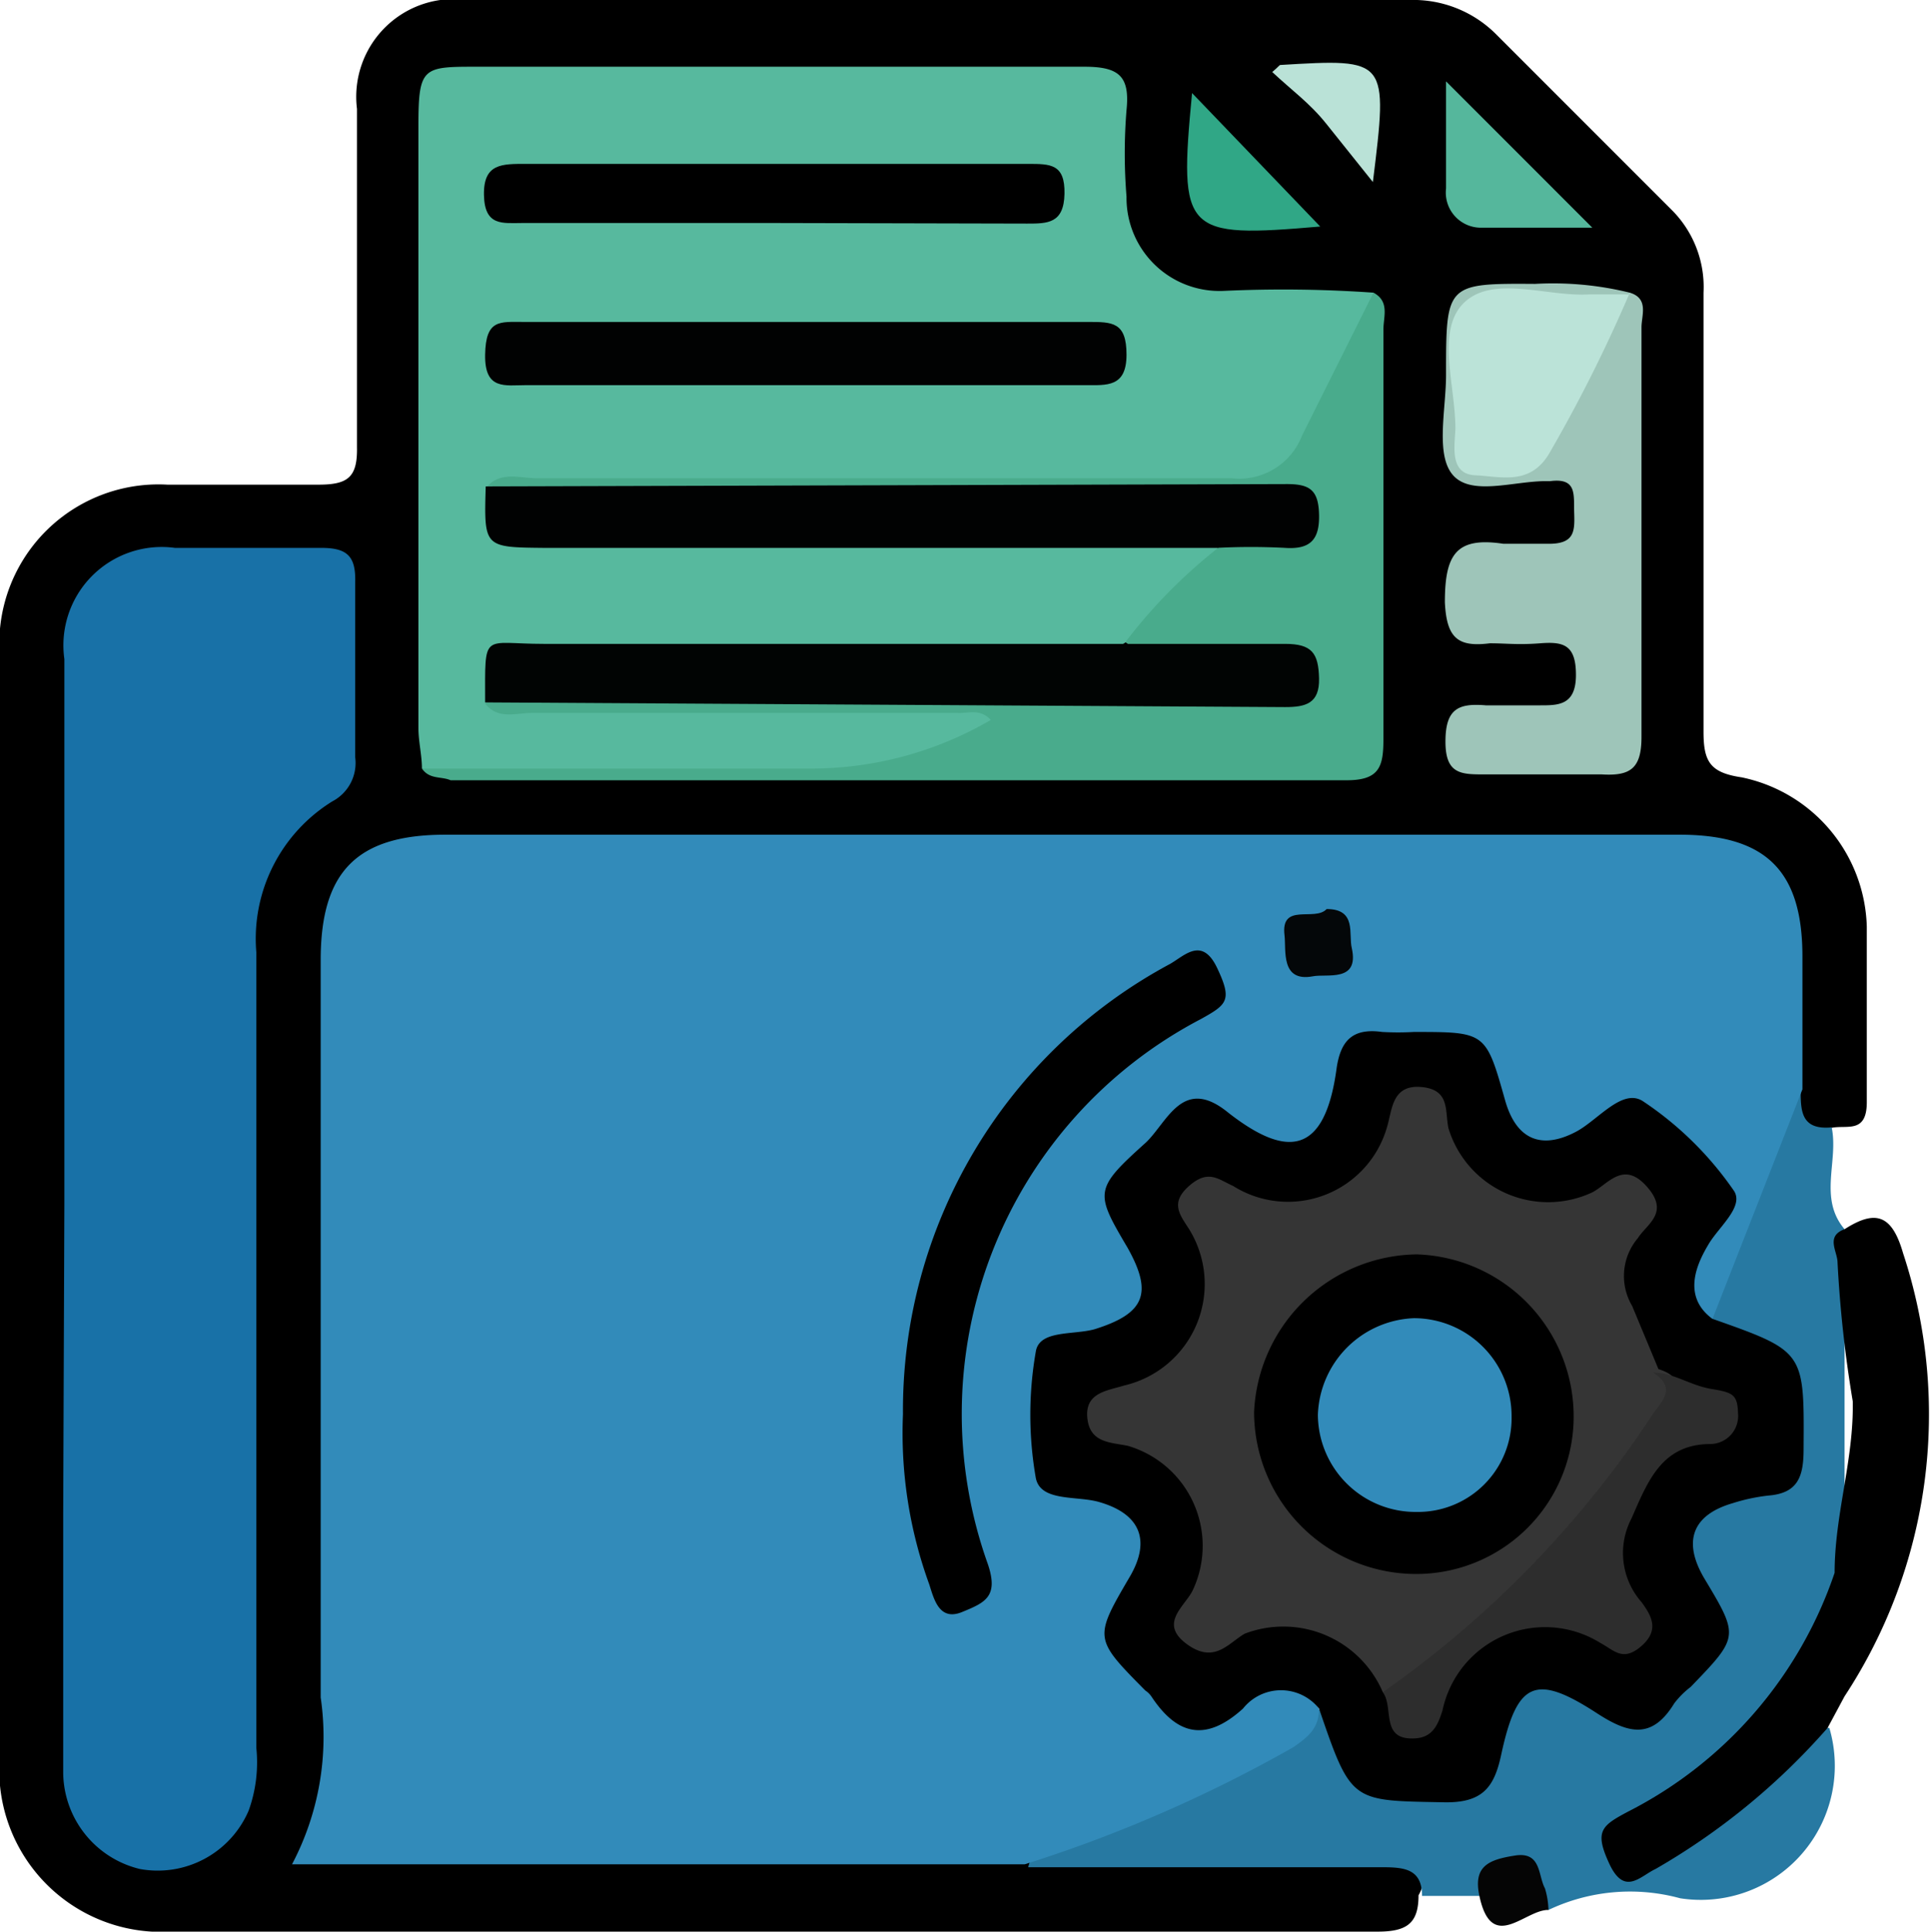
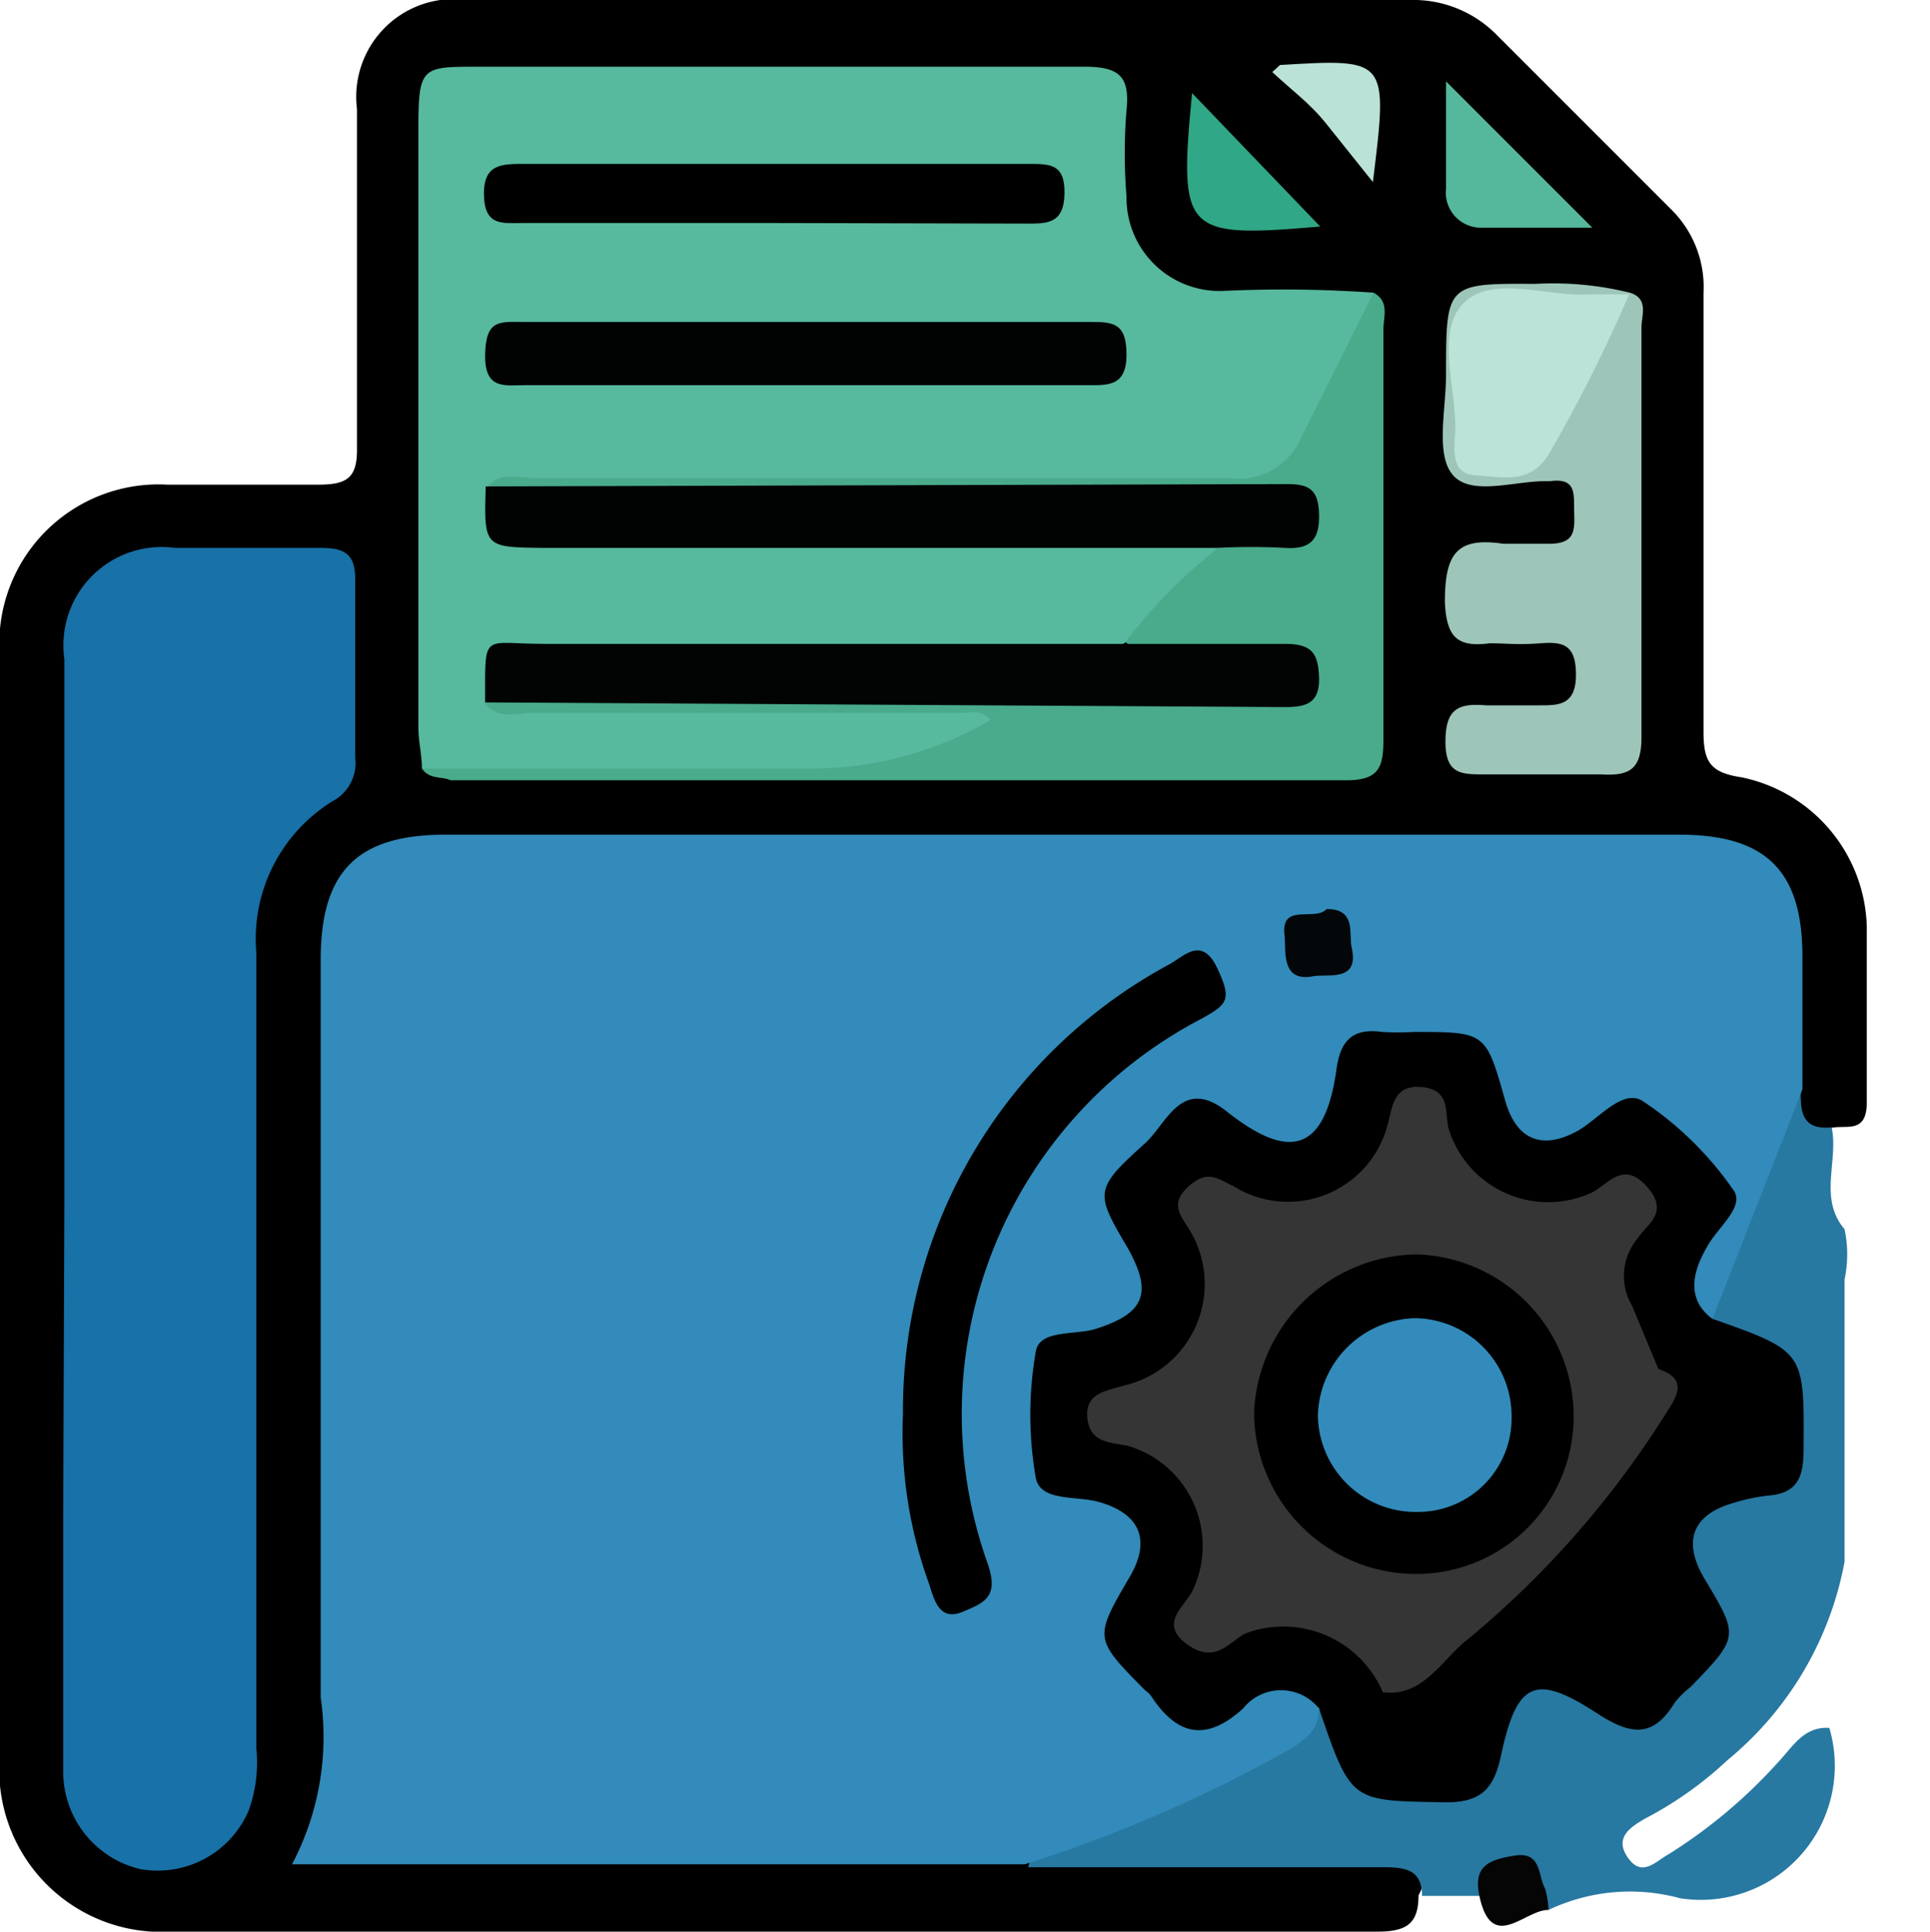
<svg xmlns="http://www.w3.org/2000/svg" viewBox="0 0 32.98 33">
  <path d="M24.24 32.38c0 .48-.2.62-.7.62H2.92a2.77 2.77 0 0 1-2.93-2.9q0-9.5 0-19a2.72 2.72 0 0 1 2.87-2.82h2.58c.5 0 .67-.12.66-.64V1.86A1.67 1.67 0 0 1 7.99 0h16.1a2 2 0 0 1 1.47.58l3 3A1.86 1.86 0 0 1 29.11 5v7.5c0 .51.11.7.65.78a2.68 2.68 0 0 1 2.14 2.55v3c0 .55-.35.38-.61.44-.64.22-.67-.23-.73-.65v-2.34a1.63 1.63 0 0 0-1.68-1.77h-.93H8.18c-2 0-2.46.45-2.46 2.49v12.55a8.35 8.35 0 0 1-.07 1.32c-.14.77-.13.78.65.78h10.54a5.61 5.61 0 0 1 .71 0h5.49a3 3 0 0 1 .85.07c.36.08.56.28.35.66z" />
  <path d="M30.77 18.61c0 .36 0 .7.53.65.12.58-.23 1.21.22 1.74a2.08 2.08 0 0 1 0 .86v4.82a5.74 5.74 0 0 1-2 3.39 6.34 6.34 0 0 1-1.41 1c-.26.15-.53.33-.29.67s.47.06.69-.06a8.8 8.8 0 0 0 1.88-1.58c.24-.25.43-.61.87-.58a2.29 2.29 0 0 1-2.55 2.91 3.25 3.25 0 0 0-2.25.2.29.29 0 0 1-.16-.15c-.37-.76-.47-.77-1-.09h-1c0-.46-.3-.49-.68-.49h-6.05c.1-.43.5-.42.79-.52a19.13 19.13 0 0 0 3.1-1.38 4.56 4.56 0 0 0 1.05-.8c.42.08.39.46.45.74a.76.76 0 0 0 .9.66 4.28 4.28 0 0 1 .62 0 .82.82 0 0 0 .94-.72c.32-1.24.82-1.45 1.89-.81.49.29.86.32 1.2-.18a1.41 1.41 0 0 1 .38-.39c.51-.34.45-.71.17-1.19-.62-1.06-.44-1.54.77-1.85.77-.2.77-.71.77-1.31s0-1.1-.76-1.21a.77.77 0 0 1-.71-.41 1 1 0 0 1 .13-.67 28.41 28.41 0 0 0 1.07-2.69c.07-.23.1-.53.44-.56z" fill="#2779a2" />
-   <path d="M31.4 21.57c0-.19-.21-.45.12-.57.53-.34.81-.25 1 .41a8.77 8.77 0 0 1-1 7.57l-.29.54a11.59 11.59 0 0 1-2.94 2.41c-.26.12-.53.47-.79-.09s-.13-.65.32-.89a7.15 7.15 0 0 0 3.53-4.08c0-1 .33-1.93.31-2.93a21 21 0 0 1-.26-2.37z" />
  <path d="M25.28 32.39c-.11-.51.16-.62.61-.69s.39.34.51.56a1.36 1.36 0 0 1 .06.37c-.4-.01-.97.75-1.18-.24z" fill="#050505" />
  <path d="M22.54 29.19c0 .33-.18.48-.44.66a23.79 23.79 0 0 1-4.59 2H4.99A4.67 4.67 0 0 0 5.48 29V16.4c0-1.51.62-2.14 2.13-2.14H28.7c1.48 0 2.1.62 2.1 2.08v2.27l-1.54 3.93c-.76-.22-.46-.73-.31-1.18s.51-.61.34-1a3.93 3.93 0 0 0-1.11-1.19c-.21-.18-.43-.07-.65 0-1.47.68-1.59.64-2.12-.82a.64.64 0 0 0-.67-.52 5.45 5.45 0 0 1-.7 0c-.63-.07-.94.2-1.09.82-.26 1.05-.77 1.23-1.73.73-.31-.17-.62-.51-1-.24a3 3 0 0 0-1.11 1.18c-.11.26.11.49.24.71.59 1.09.41 1.57-.75 1.89-.52.14-.76.39-.72.93a4.09 4.09 0 0 1 0 .7.68.68 0 0 0 .63.82l.15.05c1.05.34 1.3.86.7 1.79-.43.68-.11 1 .33 1.46s.76.83 1.45.37 1.01-.4 1.4.15z" fill="#328bba" />
  <path d="M7.21 13.13c0-.23-.06-.46-.06-.69V2.14c0-1 .08-1 1-1h10.38c.59 0 .78.16.72.74a9.14 9.14 0 0 0 0 1.48 1.59 1.59 0 0 0 1.65 1.61 22.06 22.06 0 0 1 2.57.03 6.41 6.41 0 0 1-1.36 3c-.29.42-.78.36-1.22.36H9.59c-.32 0-.69-.11-.93.22s.08.48.38.53a5 5 0 0 0 .78 0h9.6a4.17 4.17 0 0 1 1.17.08c.26.1.31.28.11.46a6.32 6.32 0 0 1-1.65 1.44 31.93 31.93 0 0 1-3.66.06H9.46c-.35 0-.94-.17-.77.58.25.27.58.19.89.2h6.47c.34 0 .88-.11.94.3s-.46.49-.79.64a3.36 3.36 0 0 1-1.28.29H7.51a.52.52 0 0 1-.3-.03z" fill="#57b99e" />
  <path d="M1.1 20.55v-9.29a1.68 1.68 0 0 1 1.89-1.9h2.5c.44 0 .59.14.58.58v3a.74.74 0 0 1-.39.75 2.76 2.76 0 0 0-1.3 2.58v13.59a2.43 2.43 0 0 1-.13 1.07 1.69 1.69 0 0 1-1.86 1 1.71 1.71 0 0 1-1.31-1.63v-4.45z" fill="#1871a7" />
  <path d="M7.21 13.13h6.72a6.09 6.09 0 0 0 3-.83c-.18-.2-.39-.11-.56-.12H9.09c-.27 0-.58.12-.8-.16a1.83 1.83 0 0 1 1.27-.23h11.29c.43 0 1.22.21 1.21-.27s-.8-.24-1.25-.31-1.09.13-1.58-.24a9 9 0 0 1 1.56-1.59c.27-.27.63-.2.95-.26s.4 0 .38-.29-.23-.25-.41-.27a4.91 4.91 0 0 0-.77 0H9.49a1.7 1.7 0 0 1-1.19-.22c.24-.3.58-.17.87-.17h11.87a1.15 1.15 0 0 0 1.21-.73L23.47 5c.28.15.17.41.17.63v7c0 .47-.07.7-.63.7H7.7c-.16-.07-.36-.01-.49-.2z" fill="#49ab8c" />
  <path d="M27.85 5c.33.1.2.39.2.59v7c0 .54-.19.67-.68.64h-2c-.4 0-.67 0-.67-.56s.22-.66.69-.62h.93c.31 0 .61 0 .61-.52s-.22-.57-.61-.54-.58 0-.86 0c-.55.07-.74-.09-.77-.7 0-.83.2-1.12 1-1h.78c.44 0 .44-.22.43-.53s.05-.6-.41-.54h-.08c-.54 0-1.25.25-1.57-.09s-.13-1.13-.13-1.72c0-1.56 0-1.57 1.52-1.56a5.5 5.5 0 0 1 1.62.15c-.56.39-1.21.2-1.82.23-.9 0-.95.06-1 1v.85c0 .28-.09.68.31.8a.83.83 0 0 0 1-.43 13.37 13.37 0 0 0 .92-1.71 1.49 1.49 0 0 1 .59-.74z" fill="#9ec5b9" />
  <path d="M22.56 3.87c-2.33.2-2.42.12-2.19-2.28z" fill="#30a786" />
  <path d="M24.71 1.39l2.5 2.5h-1.89a.6.6 0 0 1-.61-.67z" fill="#55b79c" />
  <path d="M21.74 1.23c.11-.09.12-.12.14-.12 1.84-.11 1.84-.11 1.58 2l-.8-1c-.28-.35-.59-.57-.92-.88z" fill="#bae2d7" />
  <path d="M22.54 29.19a.83.83 0 0 0-1.3 0c-.63.57-1.12.46-1.56-.2a.38.38 0 0 0-.11-.11c-.88-.89-.88-.89-.26-1.95.36-.62.17-1.07-.53-1.27-.38-.11-1 0-1.08-.41a6.27 6.27 0 0 1 0-2.16c.06-.37.63-.28 1-.38.87-.27 1-.62.57-1.39-.56-.95-.58-1 .31-1.8.37-.35.63-1.15 1.41-.51 1 .78 1.65.73 1.85-.76.07-.48.28-.69.78-.62a4.86 4.86 0 0 0 .54 0c1.23 0 1.23 0 1.56 1.17.19.67.62.85 1.22.53.37-.2.78-.74 1.13-.52a5.75 5.75 0 0 1 1.55 1.52c.2.27-.24.62-.42.92s-.48.88.06 1.28c1.59.56 1.57.56 1.56 2.23 0 .47-.1.75-.6.79a3.15 3.15 0 0 0-.61.13c-.69.2-.86.65-.49 1.28.6 1 .6 1-.23 1.86a1.48 1.48 0 0 0-.28.28c-.38.62-.78.52-1.32.17-1.06-.69-1.37-.54-1.64.72-.12.55-.32.82-1 .8-1.56-.03-1.56.01-2.11-1.6zm-7.11-5.03a8.65 8.65 0 0 1 4.56-7.69c.25-.14.55-.48.81.07s.17.62-.28.87a7.61 7.61 0 0 0-3.64 9.31c.19.56-.05.66-.44.82s-.48-.22-.56-.47a7.55 7.55 0 0 1-.45-2.91z" />
  <path d="M22.67 15.53c.52 0 .37.43.43.67.13.59-.43.43-.67.48-.55.1-.45-.45-.48-.7-.07-.57.52-.23.72-.45z" fill="#040709" />
  <path d="M8.3 8.31l13.69-.04c.39 0 .54.1.55.52s-.14.6-.58.57a11.42 11.42 0 0 0-1.17 0H9.29c-1.02-.01-1.02-.01-.99-1.05z" fill="#010202" />
  <path d="M19.23 11h2.73c.46 0 .57.16.58.59s-.23.49-.58.49L8.29 12c0-1.23-.06-1 1-1z" fill="#010403" />
  <path d="M13.72 6.58H8.99c-.36 0-.71.09-.7-.52s.25-.56.66-.56h9.64c.42 0 .66 0 .66.56s-.34.52-.7.52z" fill="#010202" />
  <path d="M13.22 3.81H8.93c-.34 0-.65.06-.66-.48s.31-.53.72-.53h8.58c.38 0 .63 0 .62.51s-.29.51-.64.51z" />
  <path d="M27.85 5a25.33 25.33 0 0 1-1.35 2.7c-.33.61-.84.44-1.29.42s-.35-.51-.34-.8c0-.74-.34-1.7.16-2.16s1.4-.09 2.12-.13h.7z" fill="#bbe3d8" />
  <path d="M23.63 28.91a1.85 1.85 0 0 0-2.36-1c-.28.16-.52.53-1 .17s0-.65.12-.93a1.78 1.78 0 0 0-1.12-2.45c-.3-.06-.65-.05-.69-.48s.34-.46.63-.55A1.78 1.78 0 0 0 20.32 21c-.16-.25-.33-.45 0-.74s.5-.11.75 0a1.76 1.76 0 0 0 2.63-1c.09-.29.08-.73.58-.69s.41.4.47.7a1.78 1.78 0 0 0 2.46 1.1c.27-.14.53-.55.93-.1s0 .64-.15.88a1 1 0 0 0-.1 1.16l.45 1.08c.44.14.37.39.17.69A16.16 16.16 0 0 1 25.09 28c-.45.34-.76 1-1.46.91z" fill="#353535" />
-   <path d="M23.63 28.91a17.59 17.59 0 0 0 4.62-4.76c.14-.2.41-.44 0-.7.35 0 .63.22 1 .28s.44.1.45.42a.48.48 0 0 1-.47.52c-.83 0-1.07.63-1.35 1.27a1.27 1.27 0 0 0 .17 1.43c.16.22.32.47 0 .75s-.47.07-.7-.05a1.79 1.79 0 0 0-2.7 1.15c-.08.25-.17.48-.51.48-.55.01-.32-.53-.51-.79z" fill="#2d2d2d" />
  <path d="M26.89 24.27a2.69 2.69 0 0 1-2.71 2.62 2.77 2.77 0 0 1-2.75-2.77 2.82 2.82 0 0 1 2.78-2.69 2.77 2.77 0 0 1 2.68 2.84z" />
  <path d="M25.83 24.2a1.6 1.6 0 0 1-1.62 1.63 1.67 1.67 0 0 1-1.69-1.66 1.71 1.71 0 0 1 1.64-1.65 1.67 1.67 0 0 1 1.67 1.68z" fill="#328bba" />
</svg>